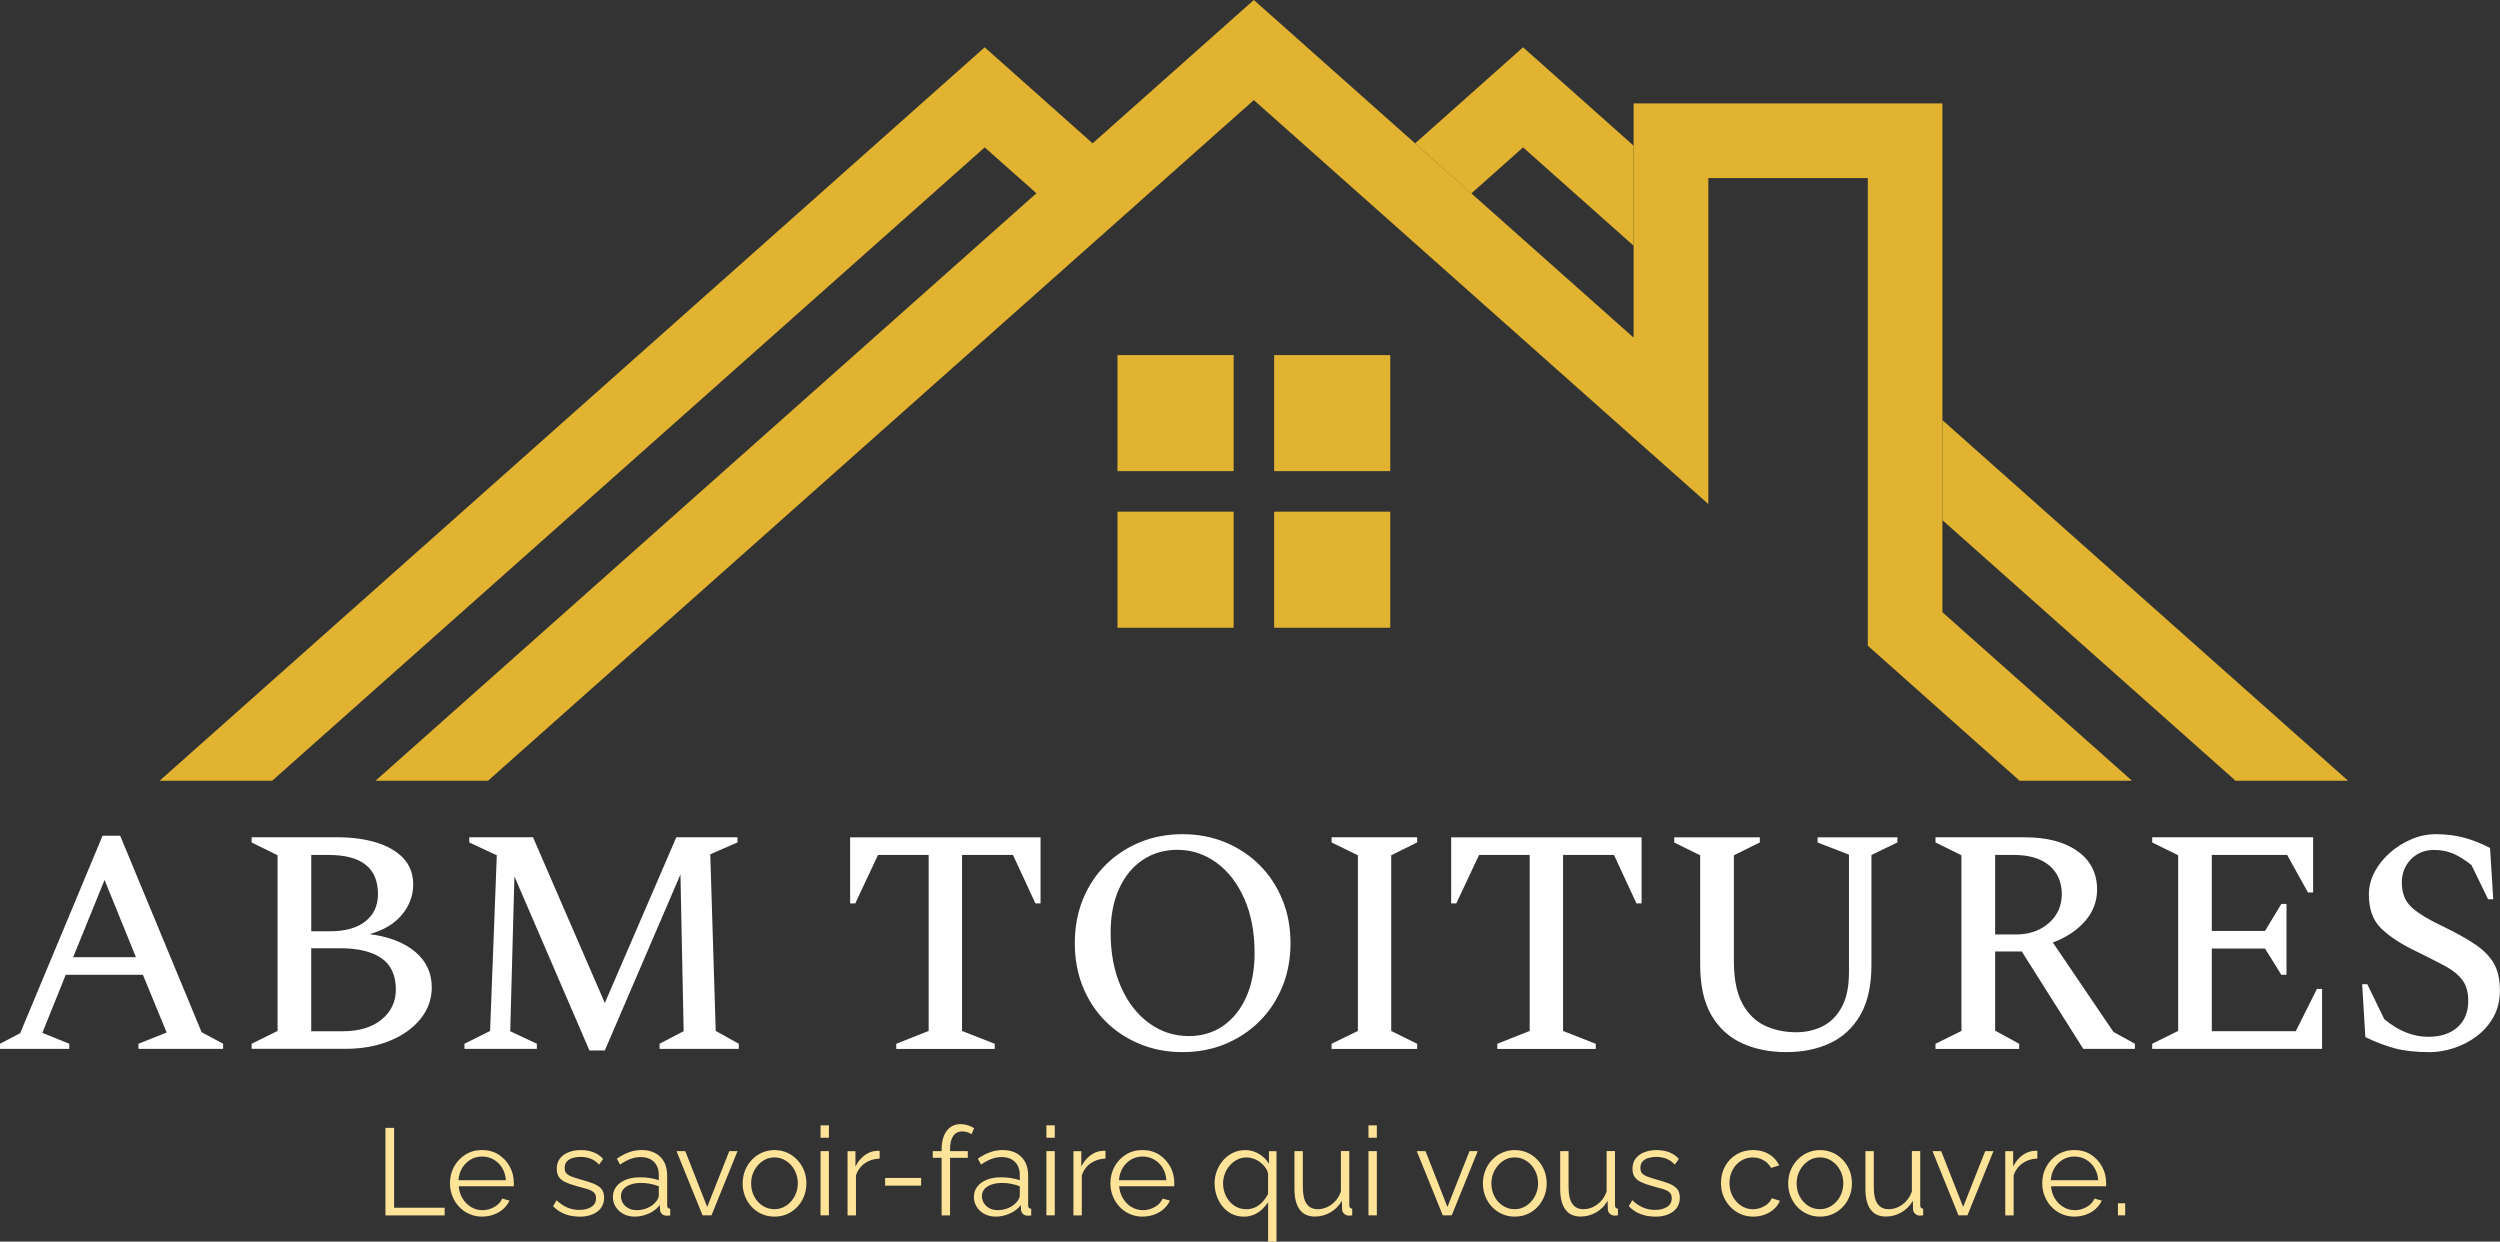
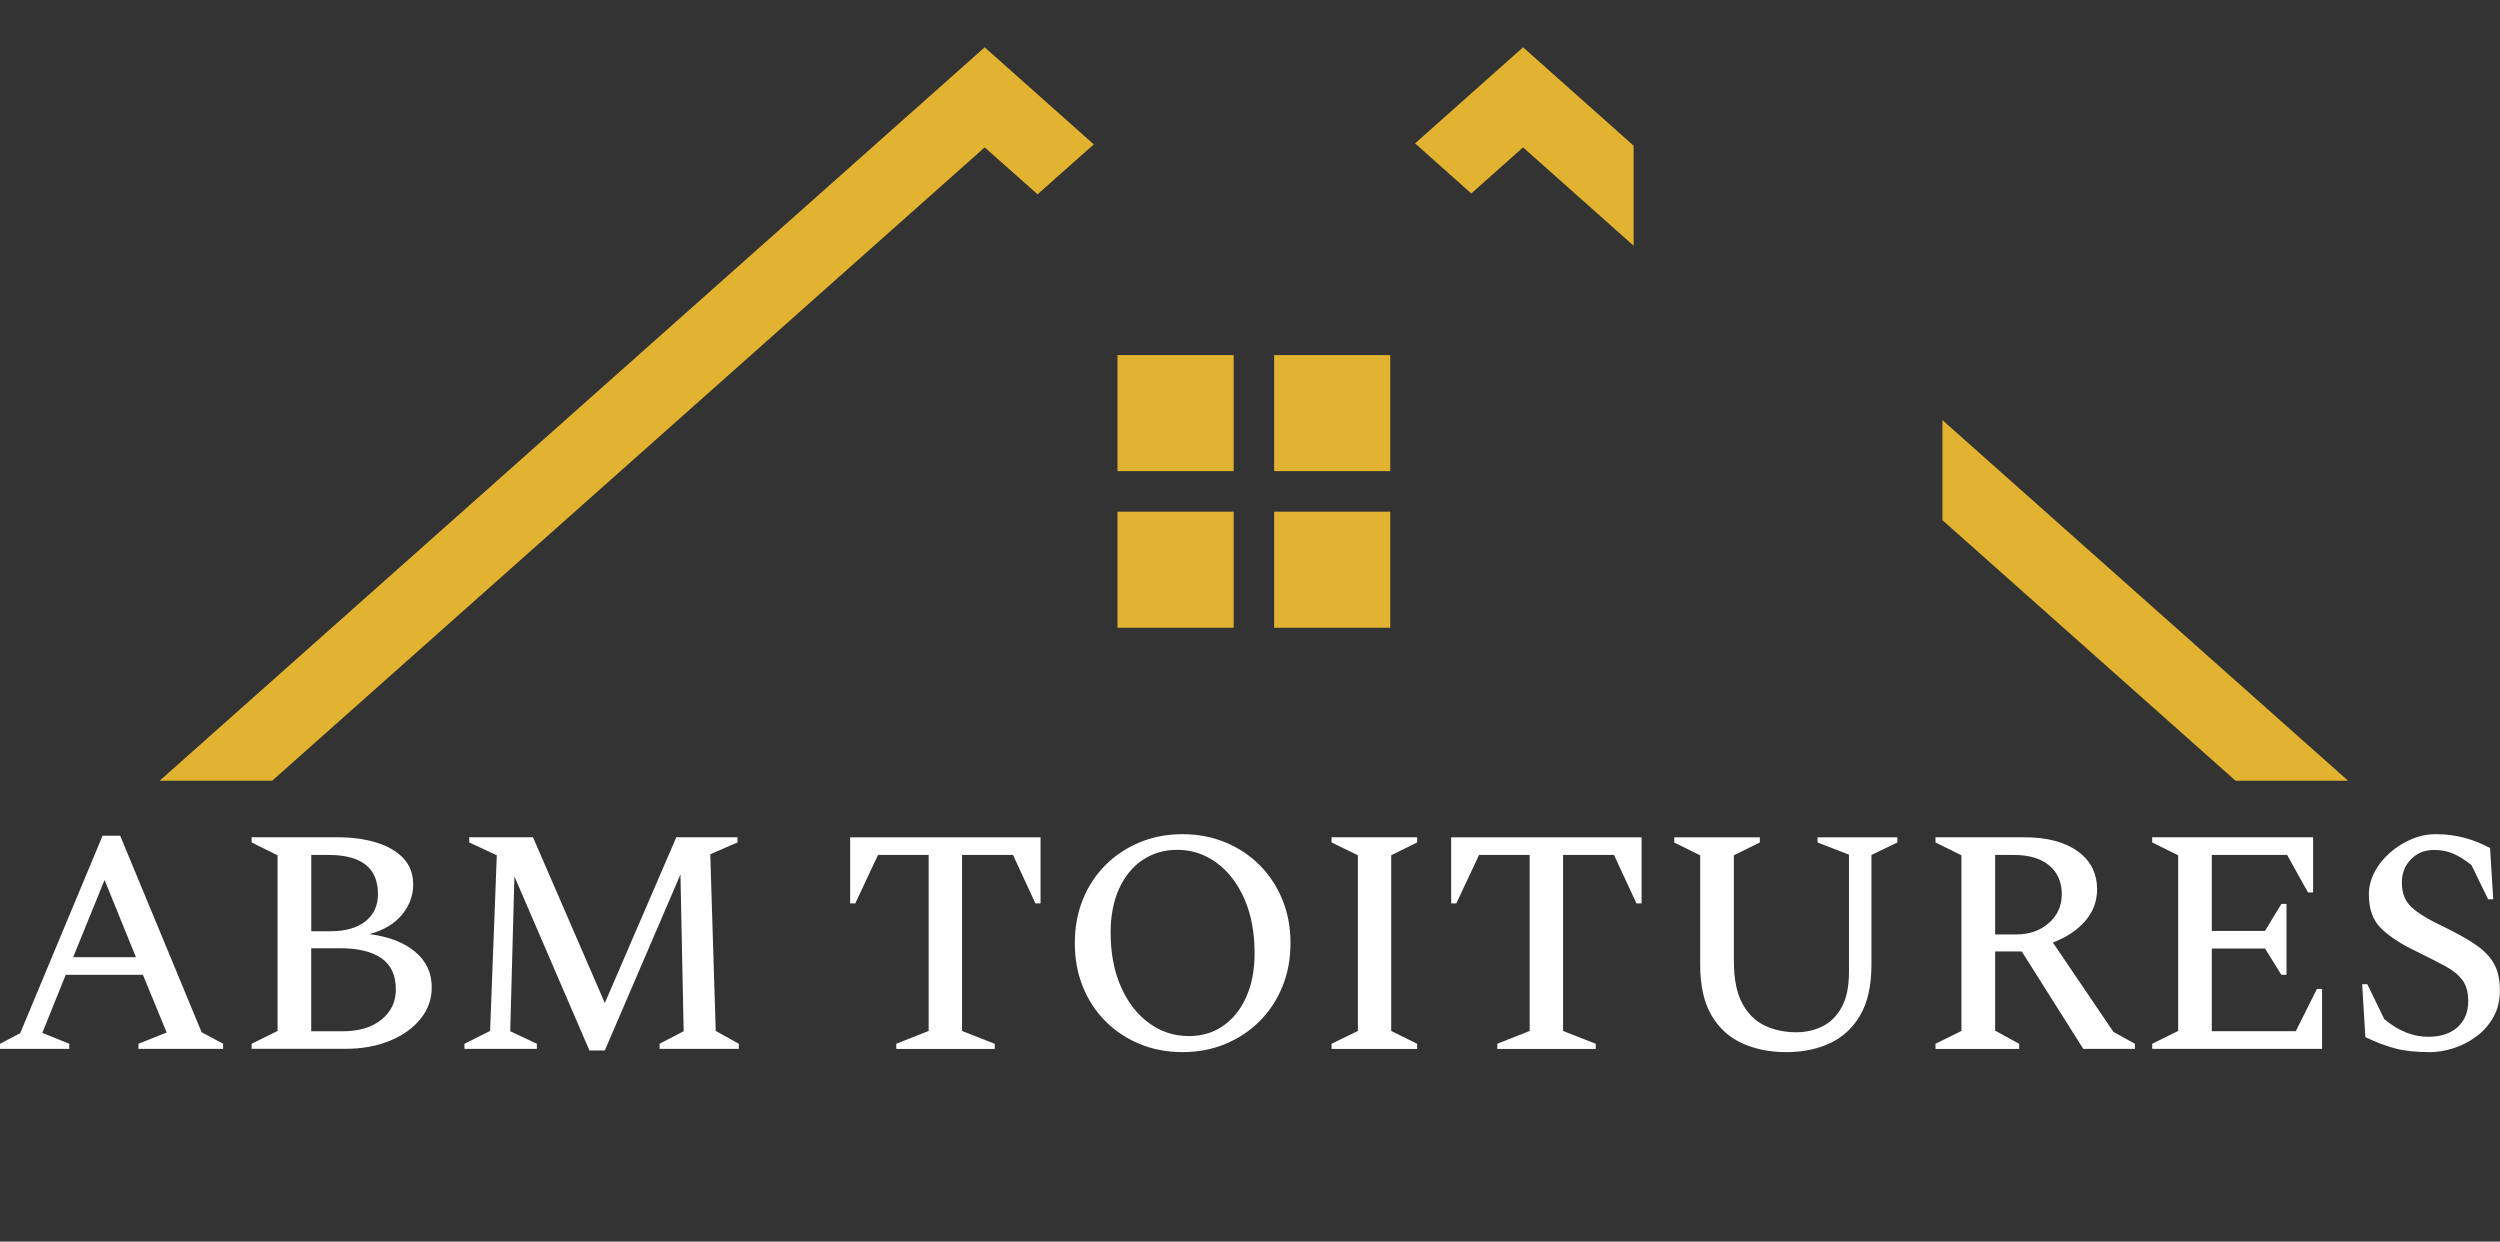
<svg xmlns="http://www.w3.org/2000/svg" id="Calque_1" data-name="Calque 1" width="555" height="275.64" viewBox="0 0 555 275.64">
  <rect x="0" y="0" width="555" height="275.64" fill="#333333" stroke="none" />
  <defs>
    <style>
      .cls-1 {
        fill: #fff;
      }

      .cls-2 {
        fill: #ffe398;
      }

      .cls-3 {
        fill: #e2b330;
      }
    </style>
  </defs>
  <g>
    <polygon class="cls-3" points="326.62 42.95 338.12 32.72 362.66 54.55 362.66 39.53 362.66 32.34 338.12 10.5 314.15 31.83 326.62 42.95" />
    <polygon class="cls-3" points="521.27 173.32 431.22 93.27 431.22 115.48 496.29 173.32 521.27 173.32" />
    <polygon class="cls-3" points="35.44 173.32 60.42 173.32 218.6 32.72 230.34 43.13 242.82 32.05 218.6 10.5 35.44 173.32" />
    <rect class="cls-3" x="248.08" y="78.83" width="25.79" height="25.76" />
    <rect class="cls-3" x="248.08" y="113.59" width="25.79" height="25.77" />
    <rect class="cls-3" x="282.86" y="113.59" width="25.78" height="25.77" />
    <rect class="cls-3" x="282.86" y="78.83" width="25.78" height="25.76" />
  </g>
  <path class="cls-1" d="M539.27,233.57c-2.99,0-5.54-.28-7.65-.85-2.11-.57-4.28-1.4-6.51-2.49l-.71-11.74h1.14l3.77,7.76c1.66,1.38,3.3,2.37,4.91,2.99,1.61.62,3.23.93,4.84.93,2.75,0,4.92-.71,6.51-2.13,1.59-1.42,2.38-3.37,2.38-5.84,0-1.95-.44-3.5-1.32-4.66-.88-1.16-2.18-2.21-3.91-3.13-1.73-.93-3.85-2-6.37-3.24-3.37-1.61-5.95-3.31-7.76-5.09s-2.7-4.28-2.7-7.51c0-1.71.42-3.36,1.25-4.95.83-1.59,1.96-3.01,3.38-4.27,1.42-1.26,3.01-2.27,4.77-3.02,1.76-.76,3.58-1.14,5.48-1.14,2.23,0,4.32.26,6.26.78s3.87,1.28,5.76,2.28l.71,11.39h-1.14l-3.7-7.61c-1.52-1.19-2.89-2.04-4.13-2.56-1.23-.52-2.63-.78-4.2-.78-2.04,0-3.74.69-5.09,2.06-1.35,1.38-2.03,3.11-2.03,5.19,0,2.32.72,4.15,2.17,5.48,1.45,1.33,3.78,2.75,7.01,4.27,2.85,1.38,5.21,2.69,7.08,3.95s3.26,2.67,4.16,4.23c.9,1.57,1.35,3.56,1.35,5.98,0,2.23-.47,4.2-1.42,5.91-.95,1.71-2.21,3.14-3.77,4.31-1.57,1.16-3.26,2.04-5.09,2.63-1.83.59-3.64.89-5.44.89M477.79,232.86v-1.14l5.76-2.85v-39l-5.76-2.85v-1.14h35.72v12.24h-1.14l-4.63-8.33h-16.72v16.87h11.81l3.63-5.98h1.14v15.73h-1.14l-3.63-5.84h-11.81v18.36h18.64l4.7-9.39h1.14v13.31h-37.72M447.12,189.8h-4.2v17.65h4.63c2.94,0,5.37-.84,7.29-2.53,1.92-1.68,2.88-3.83,2.88-6.44s-.94-4.83-2.81-6.37c-1.87-1.54-4.47-2.31-7.79-2.31M429.68,232.86v-1.14l5.76-2.85v-39l-5.76-2.85v-1.14h19.78c4.98,0,8.91,1.03,11.78,3.1,2.87,2.06,4.31,4.9,4.31,8.5,0,2.66-.9,5.01-2.7,7.05-1.8,2.04-4.17,3.61-7.12,4.7l13.45,19.85,4.77,2.63v1.14h-11.46l-13.66-21.63h-5.91v17.58l5.34,2.92v1.14h-18.57M396.52,233.57c-3.65,0-6.93-.66-9.82-1.99-2.89-1.33-5.16-3.42-6.8-6.26-1.64-2.85-2.46-6.57-2.46-11.17v-24.27l-5.76-2.85v-1.14h19v1.14l-5.76,2.85v23.48c0,3.94.62,7.06,1.85,9.36s2.89,3.95,4.98,4.95,4.44,1.49,7.05,1.49c2.09,0,4.02-.44,5.8-1.32,1.78-.88,3.2-2.3,4.27-4.27,1.07-1.97,1.6-4.54,1.6-7.72v-26.12l-6.97-2.7v-1.14h17.72v1.14l-5.76,2.78v24.34c0,4.6-.82,8.33-2.46,11.17-1.64,2.85-3.88,4.93-6.72,6.26-2.85,1.33-6.1,1.99-9.75,1.99M332.4,232.86v-1.14l7.19-2.85v-39.07h-11.24l-5.05,10.75h-1.14v-14.66h42.27v14.66h-1.14l-4.98-10.75h-11.31v39.07l7.26,2.85v1.14h-21.85M295.61,232.86v-1.14l5.84-2.85v-39l-5.84-2.85v-1.14h19v1.14l-5.76,2.85v39l5.76,2.85v1.14h-19M263.94,230.01c2.89,0,5.43-.76,7.61-2.28,2.18-1.52,3.89-3.65,5.12-6.4,1.23-2.75,1.85-6,1.85-9.75,0-4.6-.76-8.62-2.28-12.06-1.52-3.44-3.58-6.11-6.19-8.01-2.61-1.9-5.5-2.85-8.68-2.85-2.89,0-5.46.75-7.69,2.24-2.23,1.49-3.97,3.62-5.23,6.37-1.26,2.75-1.89,6-1.89,9.75,0,4.6.77,8.63,2.31,12.1,1.54,3.46,3.63,6.14,6.26,8.04,2.63,1.9,5.56,2.85,8.79,2.85M262.52,233.57c-3.42,0-6.58-.6-9.5-1.81-2.92-1.21-5.46-2.89-7.61-5.05-2.16-2.16-3.83-4.71-5.02-7.65-1.19-2.94-1.78-6.17-1.78-9.68s.59-6.74,1.78-9.68c1.19-2.94,2.86-5.49,5.02-7.65,2.16-2.16,4.7-3.84,7.61-5.05,2.92-1.21,6.08-1.81,9.5-1.81s6.58.6,9.5,1.81,5.46,2.89,7.61,5.05c2.16,2.16,3.84,4.71,5.05,7.65,1.21,2.94,1.81,6.17,1.81,9.68s-.6,6.74-1.81,9.68c-1.21,2.94-2.89,5.49-5.05,7.65-2.16,2.16-4.7,3.84-7.61,5.05-2.92,1.21-6.08,1.81-9.5,1.81M198.97,232.86v-1.14l7.19-2.85v-39.07h-11.24l-5.05,10.75h-1.14v-14.66h42.27v14.66h-1.14l-4.98-10.75h-11.31v39.07l7.26,2.85v1.14h-21.85M103.11,232.86v-1.14l5.69-2.85,1.49-39-6.12-2.85v-1.14h14.16l15.94,36.79,15.87-36.79h13.59v1.14l-6.05,2.63,1.21,39.21,5.12,2.85v1.14h-17.58v-1.14l5.34-2.78-.71-34.8-16.79,39.07h-3.42l-16.65-38.64-.93,34.37,5.91,2.78v1.14h-16.08M75.57,210.51h-6.48v18.43h6.97c3.65,0,6.54-.87,8.65-2.6,2.11-1.73,3.17-3.95,3.17-6.65,0-3.18-1.07-5.5-3.2-6.97-2.13-1.47-5.17-2.21-9.11-2.21M72.94,189.8h-3.84v16.94h4.2c3.37,0,5.98-.74,7.83-2.21s2.78-3.49,2.78-6.05c0-5.79-3.65-8.68-10.96-8.68M55.86,232.86v-1.14l5.76-2.85v-39l-5.76-2.85v-1.14h19.14c3.18,0,6.04.39,8.58,1.17s4.53,1.95,5.98,3.49c1.45,1.54,2.17,3.5,2.17,5.87s-.83,4.64-2.49,6.65-4.06,3.45-7.19,4.31c4.32.57,7.7,1.89,10.14,3.95s3.66,4.68,3.66,7.86c0,2.61-.83,4.95-2.49,7.01-1.66,2.06-3.94,3.69-6.83,4.87-2.89,1.19-6.19,1.78-9.89,1.78h-20.78M16.23,212.5h13.95l-6.97-17.15-6.97,17.15M0,232.86v-1.14l4.48-2.35,18.29-43.84h3.91l18.08,43.62,4.77,2.56v1.14h-18.79v-1.14l6.26-2.49-5.27-12.81H14.59l-5.19,12.88,5.98,2.42v1.14H0" />
-   <path class="cls-2" d="M470.18,269.81v-2.68h1.61v2.68h-1.61M455.26,262.01h10.54c-.07-1.04-.35-1.95-.83-2.74-.48-.78-1.11-1.4-1.89-1.85-.78-.45-1.63-.67-2.56-.67s-1.78.22-2.55.67c-.77.45-1.39,1.07-1.87,1.86-.48.79-.76,1.7-.83,2.72M460.52,270.09c-1.02,0-1.97-.2-2.85-.59-.88-.39-1.63-.93-2.27-1.61-.64-.68-1.14-1.47-1.49-2.37-.36-.89-.53-1.85-.53-2.87,0-1.33.31-2.55.92-3.67.61-1.11,1.46-2,2.53-2.67,1.08-.67,2.3-1,3.67-1s2.63.34,3.68,1.01c1.05.68,1.87,1.56,2.48,2.67s.9,2.31.9,3.63v.42c0,.14,0,.24-.03.31h-12.21c.09,1.02.38,1.93.86,2.72.48.79,1.11,1.42,1.89,1.89.78.47,1.62.7,2.53.7s1.81-.24,2.64-.71c.83-.47,1.41-1.09,1.74-1.86l1.61.44c-.29.68-.74,1.29-1.34,1.83-.6.55-1.31.97-2.12,1.27-.81.3-1.68.45-2.61.45M452.28,257.2c-1.24.04-2.33.38-3.27,1.04s-1.6,1.56-1.98,2.71v8.87h-1.86v-14.26h1.75v3.42c.49-1,1.14-1.82,1.96-2.44.81-.62,1.67-.97,2.59-1.04.18-.02.34-.03.48-.03s.25,0,.34.03v1.7M434.79,269.81l-5.78-14.26h1.94l4.87,12.4,4.9-12.4h1.83l-5.78,14.26h-2M414.12,263.93v-8.38h1.86v8.05c0,1.62.28,2.84.83,3.64.56.8,1.38,1.2,2.48,1.2.73,0,1.44-.16,2.12-.48.68-.32,1.29-.78,1.82-1.37.53-.59.93-1.28,1.2-2.07v-8.98h1.86v12.02c0,.26.05.44.16.56.11.12.27.19.49.21v1.48c-.22.02-.39.03-.52.04-.13,0-.25.01-.36.01-.36-.04-.68-.18-.94-.44-.26-.26-.41-.57-.42-.93l-.05-1.92c-.62,1.09-1.46,1.95-2.53,2.57-1.07.62-2.22.93-3.46.93-1.5,0-2.63-.52-3.39-1.56-.77-1.04-1.15-2.57-1.15-4.6M398.85,262.75c0,1.06.23,2.02.7,2.89.47.87,1.09,1.55,1.87,2.05.78.5,1.65.75,2.6.75s1.82-.26,2.6-.77c.78-.51,1.41-1.21,1.89-2.09.47-.89.71-1.85.71-2.89s-.24-2.03-.71-2.9c-.47-.88-1.1-1.57-1.89-2.08-.78-.51-1.65-.77-2.6-.77s-1.81.26-2.59.79c-.78.53-1.4,1.23-1.87,2.09-.47.87-.71,1.84-.71,2.91M404.03,270.09c-1.02,0-1.97-.2-2.83-.59-.87-.39-1.61-.93-2.24-1.61-.63-.68-1.12-1.47-1.46-2.35-.35-.88-.52-1.82-.52-2.81s.17-1.98.52-2.86c.35-.89.84-1.67,1.48-2.35s1.39-1.22,2.26-1.61,1.81-.59,2.83-.59,1.96.2,2.82.59c.86.39,1.61.93,2.24,1.61.64.68,1.13,1.47,1.48,2.35.35.88.52,1.84.52,2.86s-.17,1.92-.52,2.81c-.35.89-.83,1.67-1.46,2.35-.63.68-1.38,1.22-2.24,1.61-.87.39-1.82.59-2.86.59M389.22,270.09c-1.04,0-1.99-.2-2.86-.59-.87-.39-1.62-.94-2.27-1.63-.65-.69-1.15-1.49-1.51-2.38-.36-.89-.53-1.84-.53-2.85,0-1.35.3-2.58.9-3.69.6-1.11,1.44-2,2.52-2.65,1.08-.66,2.32-.99,3.72-.99,1.33,0,2.51.31,3.53.92,1.02.61,1.78,1.44,2.27,2.48l-1.81.57c-.4-.73-.96-1.3-1.68-1.71-.72-.41-1.52-.62-2.39-.62-.95,0-1.82.25-2.6.74s-1.41,1.17-1.87,2.03c-.47.86-.7,1.83-.7,2.93s.24,2.05.71,2.93c.47.88,1.1,1.57,1.89,2.09.78.52,1.65.78,2.6.78.62,0,1.22-.11,1.79-.33.57-.22,1.08-.52,1.51-.89.43-.37.72-.78.86-1.22l1.83.55c-.26.68-.68,1.28-1.27,1.82-.59.54-1.29.96-2.08,1.26-.79.3-1.65.45-2.56.45M367.46,270.09c-1.17,0-2.25-.19-3.26-.57s-1.87-.97-2.6-1.75l.77-1.31c.8.75,1.61,1.29,2.42,1.63.81.34,1.67.51,2.59.51,1.11,0,2.02-.22,2.71-.67.69-.45,1.04-1.09,1.04-1.93,0-.57-.17-1-.51-1.3-.34-.3-.82-.55-1.45-.74-.63-.19-1.38-.4-2.26-.62-.99-.27-1.81-.56-2.48-.86-.67-.3-1.17-.68-1.51-1.15-.34-.47-.51-1.07-.51-1.82,0-.93.23-1.7.7-2.31.47-.61,1.1-1.08,1.92-1.4.81-.32,1.72-.48,2.72-.48,1.09,0,2.06.17,2.9.52.84.35,1.52.83,2.05,1.45l-.9,1.26c-.51-.58-1.12-1.02-1.82-1.3-.7-.28-1.48-.42-2.34-.42-.58,0-1.14.08-1.67.23s-.96.41-1.3.77c-.34.36-.51.84-.51,1.46,0,.51.13.91.38,1.19s.64.52,1.15.71c.51.19,1.14.4,1.89.62,1.08.29,2.02.59,2.82.89.8.3,1.42.69,1.86,1.16.44.47.66,1.14.66,2,0,1.33-.5,2.37-1.51,3.12-1,.75-2.33,1.12-3.97,1.12M346.36,263.93v-8.38h1.86v8.05c0,1.62.28,2.84.83,3.64.56.8,1.38,1.2,2.48,1.2.73,0,1.44-.16,2.12-.48.68-.32,1.29-.78,1.82-1.37.53-.59.93-1.28,1.2-2.07v-8.98h1.86v12.02c0,.26.05.44.16.56.11.12.27.19.49.21v1.48c-.22.02-.39.03-.52.04-.13,0-.25.01-.36.01-.36-.04-.68-.18-.94-.44-.26-.26-.41-.57-.42-.93l-.05-1.92c-.62,1.09-1.46,1.95-2.53,2.57-1.07.62-2.22.93-3.46.93-1.5,0-2.63-.52-3.39-1.56s-1.15-2.57-1.15-4.6M331.09,262.75c0,1.06.23,2.02.7,2.89.47.87,1.09,1.55,1.87,2.05.78.5,1.65.75,2.6.75s1.82-.26,2.6-.77c.78-.51,1.41-1.21,1.89-2.09.47-.89.71-1.85.71-2.89s-.24-2.03-.71-2.9c-.47-.88-1.1-1.57-1.89-2.08-.78-.51-1.65-.77-2.6-.77s-1.81.26-2.59.79c-.78.53-1.4,1.23-1.87,2.09s-.71,1.84-.71,2.91M336.26,270.09c-1.02,0-1.97-.2-2.83-.59-.87-.39-1.61-.93-2.24-1.61-.63-.68-1.12-1.47-1.46-2.35-.35-.88-.52-1.82-.52-2.81s.17-1.98.52-2.86c.35-.89.84-1.67,1.48-2.35s1.39-1.22,2.26-1.61,1.81-.59,2.83-.59,1.96.2,2.82.59c.86.39,1.61.93,2.24,1.61.64.68,1.13,1.47,1.48,2.35.35.88.52,1.84.52,2.86s-.17,1.92-.52,2.81c-.35.89-.83,1.67-1.46,2.35-.63.68-1.38,1.22-2.24,1.61-.87.39-1.82.59-2.86.59M320.3,269.81l-5.78-14.26h1.94l4.87,12.4,4.9-12.4h1.83l-5.78,14.26h-2M303.8,252.57v-2.74h1.86v2.74h-1.86M303.8,269.81v-14.26h1.86v14.26h-1.86M287.37,263.93v-8.38h1.86v8.05c0,1.62.28,2.84.83,3.64.56.8,1.38,1.2,2.48,1.2.73,0,1.44-.16,2.12-.48.68-.32,1.29-.78,1.82-1.37.53-.59.93-1.28,1.2-2.07v-8.98h1.86v12.02c0,.26.05.44.16.56.11.12.27.19.49.21v1.48c-.22.02-.39.03-.52.04-.13,0-.25.01-.36.01-.36-.04-.68-.18-.94-.44-.26-.26-.41-.57-.42-.93l-.05-1.92c-.62,1.09-1.46,1.95-2.53,2.57-1.07.62-2.22.93-3.46.93-1.5,0-2.63-.52-3.39-1.56-.77-1.04-1.15-2.57-1.15-4.6M276.67,268.45c.75,0,1.43-.15,2.04-.45.61-.3,1.15-.71,1.61-1.22s.86-1.08,1.19-1.7v-4.41c-.05-.49-.24-.96-.55-1.41-.31-.45-.69-.85-1.15-1.2-.46-.36-.95-.63-1.48-.82-.53-.19-1.05-.29-1.56-.29-.78,0-1.49.16-2.12.49s-1.18.77-1.66,1.31c-.47.55-.84,1.17-1.09,1.86s-.38,1.4-.38,2.11c0,1.02.22,1.97.67,2.85.45.88,1.05,1.57,1.82,2.09.77.52,1.65.78,2.65.78M276.1,270.09c-.97,0-1.85-.2-2.64-.6-.79-.4-1.47-.95-2.04-1.64s-1-1.48-1.31-2.37c-.31-.89-.47-1.81-.47-2.78s.17-1.95.52-2.83c.35-.89.83-1.67,1.44-2.35.61-.68,1.33-1.22,2.16-1.61.83-.39,1.72-.59,2.67-.59,1.11,0,2.14.29,3.08.86s1.67,1.3,2.2,2.18v-2.79h1.67v20.09h-1.86v-8.79c-1.41,2.15-3.21,3.23-5.42,3.23M248.4,262.01h10.54c-.07-1.04-.35-1.95-.83-2.74-.48-.78-1.11-1.4-1.89-1.85-.78-.45-1.63-.67-2.56-.67s-1.78.22-2.55.67c-.77.45-1.39,1.07-1.87,1.86-.48.79-.76,1.7-.83,2.72M253.65,270.09c-1.02,0-1.97-.2-2.85-.59-.88-.39-1.63-.93-2.27-1.61-.64-.68-1.14-1.47-1.49-2.37-.36-.89-.53-1.85-.53-2.87,0-1.33.31-2.55.92-3.67.61-1.11,1.46-2,2.53-2.67,1.08-.67,2.3-1,3.67-1s2.63.34,3.68,1.01c1.05.68,1.87,1.56,2.48,2.67.6,1.1.9,2.31.9,3.63v.42c0,.14,0,.24-.03.31h-12.21c.09,1.02.38,1.93.86,2.72.48.79,1.11,1.42,1.89,1.89.78.47,1.62.7,2.53.7s1.81-.24,2.64-.71,1.41-1.09,1.74-1.86l1.61.44c-.29.68-.74,1.29-1.34,1.83-.6.55-1.31.97-2.12,1.27-.81.3-1.68.45-2.61.45M245.41,257.2c-1.24.04-2.33.38-3.27,1.04-.94.66-1.6,1.56-1.98,2.71v8.87h-1.86v-14.26h1.75v3.42c.49-1,1.15-1.82,1.96-2.44.81-.62,1.67-.97,2.59-1.04.18-.02.34-.03.48-.03s.25,0,.34.03v1.7M232.3,252.57v-2.74h1.86v2.74h-1.86M232.3,269.81v-14.26h1.86v14.26h-1.86M225.76,266.8c.2-.26.36-.5.47-.74.11-.24.16-.45.16-.63v-2.08c-.62-.24-1.26-.42-1.93-.55-.67-.13-1.34-.19-2.01-.19-1.33,0-2.41.26-3.23.79-.82.53-1.23,1.25-1.23,2.16,0,.53.14,1.03.41,1.49.27.47.68.85,1.2,1.15.53.3,1.15.45,1.86.45.89,0,1.73-.17,2.5-.52.78-.35,1.37-.79,1.79-1.34M216.21,265.71c0-.89.26-1.67.77-2.31.51-.65,1.22-1.15,2.12-1.51s1.95-.53,3.13-.53c.69,0,1.41.05,2.16.16.75.11,1.41.27,2,.49v-1.2c0-1.2-.36-2.16-1.07-2.87-.71-.71-1.7-1.07-2.96-1.07-.77,0-1.52.14-2.26.42-.74.28-1.51.7-2.31,1.25l-.71-1.31c.93-.64,1.84-1.12,2.74-1.44.89-.32,1.81-.48,2.74-.48,1.75,0,3.14.5,4.16,1.51,1.02,1,1.53,2.39,1.53,4.16v6.6c0,.26.05.44.16.56.11.12.28.19.52.21v1.48c-.2.02-.37.04-.52.05s-.26.02-.33,0c-.46-.02-.8-.16-1.04-.44-.24-.27-.36-.57-.38-.88l-.03-1.04c-.64.82-1.47,1.46-2.49,1.9-1.02.45-2.06.67-3.12.67-.91,0-1.74-.2-2.48-.59-.74-.39-1.31-.92-1.72-1.59-.41-.67-.62-1.4-.62-2.2M209.04,269.81v-12.78h-1.97v-1.48h1.97v-.38c0-1.17.17-2.17.51-3.01.34-.84.82-1.48,1.45-1.93.63-.45,1.37-.67,2.23-.67.57,0,1.11.08,1.64.25.53.16.99.38,1.37.66l-.57,1.34c-.24-.2-.55-.36-.93-.47-.38-.11-.77-.16-1.15-.16-.86,0-1.52.34-1.98,1.01-.47.68-.7,1.65-.7,2.93v.44h3.94v1.48h-3.94v12.78h-1.86M196.5,263.22v-1.72h7.99v1.72h-7.99M195.27,257.2c-1.24.04-2.33.38-3.27,1.04-.94.66-1.6,1.56-1.98,2.71v8.87h-1.86v-14.26h1.75v3.42c.49-1,1.15-1.82,1.96-2.44.81-.62,1.67-.97,2.59-1.04.18-.02.34-.03.48-.03s.25,0,.34.03v1.7M182.16,252.57v-2.74h1.86v2.74h-1.86M182.16,269.81v-14.26h1.86v14.26h-1.86M166.75,262.75c0,1.06.23,2.02.7,2.89.47.87,1.09,1.55,1.87,2.05.78.5,1.65.75,2.6.75s1.82-.26,2.6-.77c.78-.51,1.41-1.21,1.89-2.09.47-.89.71-1.85.71-2.89s-.24-2.03-.71-2.9c-.47-.88-1.1-1.57-1.89-2.08-.78-.51-1.65-.77-2.6-.77s-1.81.26-2.59.79c-.78.53-1.4,1.23-1.87,2.09s-.71,1.84-.71,2.91M171.92,270.09c-1.02,0-1.97-.2-2.83-.59-.87-.39-1.61-.93-2.24-1.61-.63-.68-1.12-1.47-1.46-2.35-.35-.88-.52-1.82-.52-2.81s.17-1.98.52-2.86c.35-.89.84-1.67,1.48-2.35.64-.68,1.39-1.22,2.26-1.61.87-.39,1.81-.59,2.83-.59s1.96.2,2.82.59,1.61.93,2.24,1.61c.64.68,1.13,1.47,1.48,2.35.35.88.52,1.84.52,2.86s-.17,1.92-.52,2.81c-.35.89-.83,1.67-1.46,2.35-.63.68-1.38,1.22-2.24,1.61-.87.39-1.82.59-2.86.59M155.97,269.81l-5.78-14.26h1.94l4.87,12.4,4.9-12.4h1.83l-5.78,14.26h-2M145.62,266.8c.2-.26.36-.5.47-.74.11-.24.16-.45.16-.63v-2.08c-.62-.24-1.26-.42-1.93-.55-.67-.13-1.34-.19-2.01-.19-1.33,0-2.41.26-3.23.79s-1.23,1.25-1.23,2.16c0,.53.14,1.03.41,1.49.27.47.68.85,1.2,1.15.53.3,1.15.45,1.86.45.89,0,1.73-.17,2.5-.52.78-.35,1.37-.79,1.79-1.34M136.07,265.71c0-.89.26-1.67.77-2.31.51-.65,1.22-1.15,2.12-1.51.9-.36,1.95-.53,3.13-.53.69,0,1.41.05,2.16.16.75.11,1.41.27,2,.49v-1.2c0-1.2-.36-2.16-1.07-2.87-.71-.71-1.7-1.07-2.96-1.07-.77,0-1.52.14-2.26.42-.74.28-1.51.7-2.31,1.25l-.71-1.31c.93-.64,1.84-1.12,2.74-1.44.89-.32,1.81-.48,2.74-.48,1.75,0,3.14.5,4.16,1.51,1.02,1,1.53,2.39,1.53,4.16v6.6c0,.26.05.44.16.56.11.12.28.19.52.21v1.48c-.2.02-.37.04-.52.05s-.26.02-.33,0c-.46-.02-.8-.16-1.04-.44-.24-.27-.36-.57-.38-.88l-.03-1.04c-.64.82-1.47,1.46-2.49,1.9-1.02.45-2.06.67-3.12.67-.91,0-1.74-.2-2.48-.59-.74-.39-1.31-.92-1.72-1.59-.41-.67-.62-1.4-.62-2.2M128.65,270.09c-1.17,0-2.25-.19-3.26-.57-1-.38-1.87-.97-2.6-1.75l.77-1.31c.8.75,1.61,1.29,2.42,1.63.81.34,1.67.51,2.59.51,1.11,0,2.02-.22,2.71-.67.69-.45,1.04-1.09,1.04-1.93,0-.57-.17-1-.51-1.3-.34-.3-.82-.55-1.45-.74-.63-.19-1.38-.4-2.26-.62-.99-.27-1.81-.56-2.48-.86-.67-.3-1.17-.68-1.51-1.15-.34-.47-.51-1.07-.51-1.82,0-.93.23-1.7.7-2.31.47-.61,1.1-1.08,1.92-1.4.81-.32,1.72-.48,2.72-.48,1.09,0,2.06.17,2.9.52.84.35,1.52.83,2.05,1.45l-.9,1.26c-.51-.58-1.12-1.02-1.82-1.3-.7-.28-1.48-.42-2.34-.42-.58,0-1.14.08-1.67.23-.53.16-.96.41-1.3.77-.34.36-.51.84-.51,1.46,0,.51.13.91.38,1.19.26.28.64.52,1.15.71.51.19,1.14.4,1.89.62,1.08.29,2.02.59,2.82.89s1.42.69,1.86,1.16c.44.47.66,1.14.66,2,0,1.33-.5,2.37-1.51,3.12-1,.75-2.33,1.12-3.97,1.12M101.77,262.01h10.54c-.07-1.04-.35-1.95-.83-2.74-.48-.78-1.11-1.4-1.89-1.85-.78-.45-1.63-.67-2.56-.67s-1.78.22-2.55.67c-.77.45-1.39,1.07-1.87,1.86-.48.79-.76,1.7-.83,2.72M107.03,270.09c-1.02,0-1.97-.2-2.85-.59-.88-.39-1.63-.93-2.27-1.61-.64-.68-1.14-1.47-1.49-2.37-.36-.89-.53-1.85-.53-2.87,0-1.33.31-2.55.92-3.67.61-1.11,1.46-2,2.53-2.67,1.08-.67,2.3-1,3.67-1s2.63.34,3.68,1.01c1.05.68,1.87,1.56,2.48,2.67s.9,2.31.9,3.63v.42c0,.14,0,.24-.03.31h-12.21c.09,1.02.38,1.93.86,2.72.48.79,1.11,1.42,1.89,1.89s1.62.7,2.53.7,1.81-.24,2.64-.71,1.41-1.09,1.74-1.86l1.61.44c-.29.68-.74,1.29-1.34,1.83-.6.55-1.31.97-2.12,1.27-.81.3-1.68.45-2.61.45M85.57,269.81v-19.43h1.92v17.74h11.22v1.7h-13.14" />
-   <polygon class="cls-3" points="431.22 135.92 431.22 39.53 431.22 22.95 414.65 22.95 379.25 22.95 362.66 22.95 362.66 39.53 362.66 74.95 278.35 0 83.37 173.32 108.34 173.32 278.35 22.22 362.66 97.17 379.25 111.9 379.25 89.72 379.25 39.53 414.65 39.53 414.65 121.15 414.65 143.34 431.22 158.09 448.35 173.32 473.3 173.32 431.22 135.92" />
</svg>